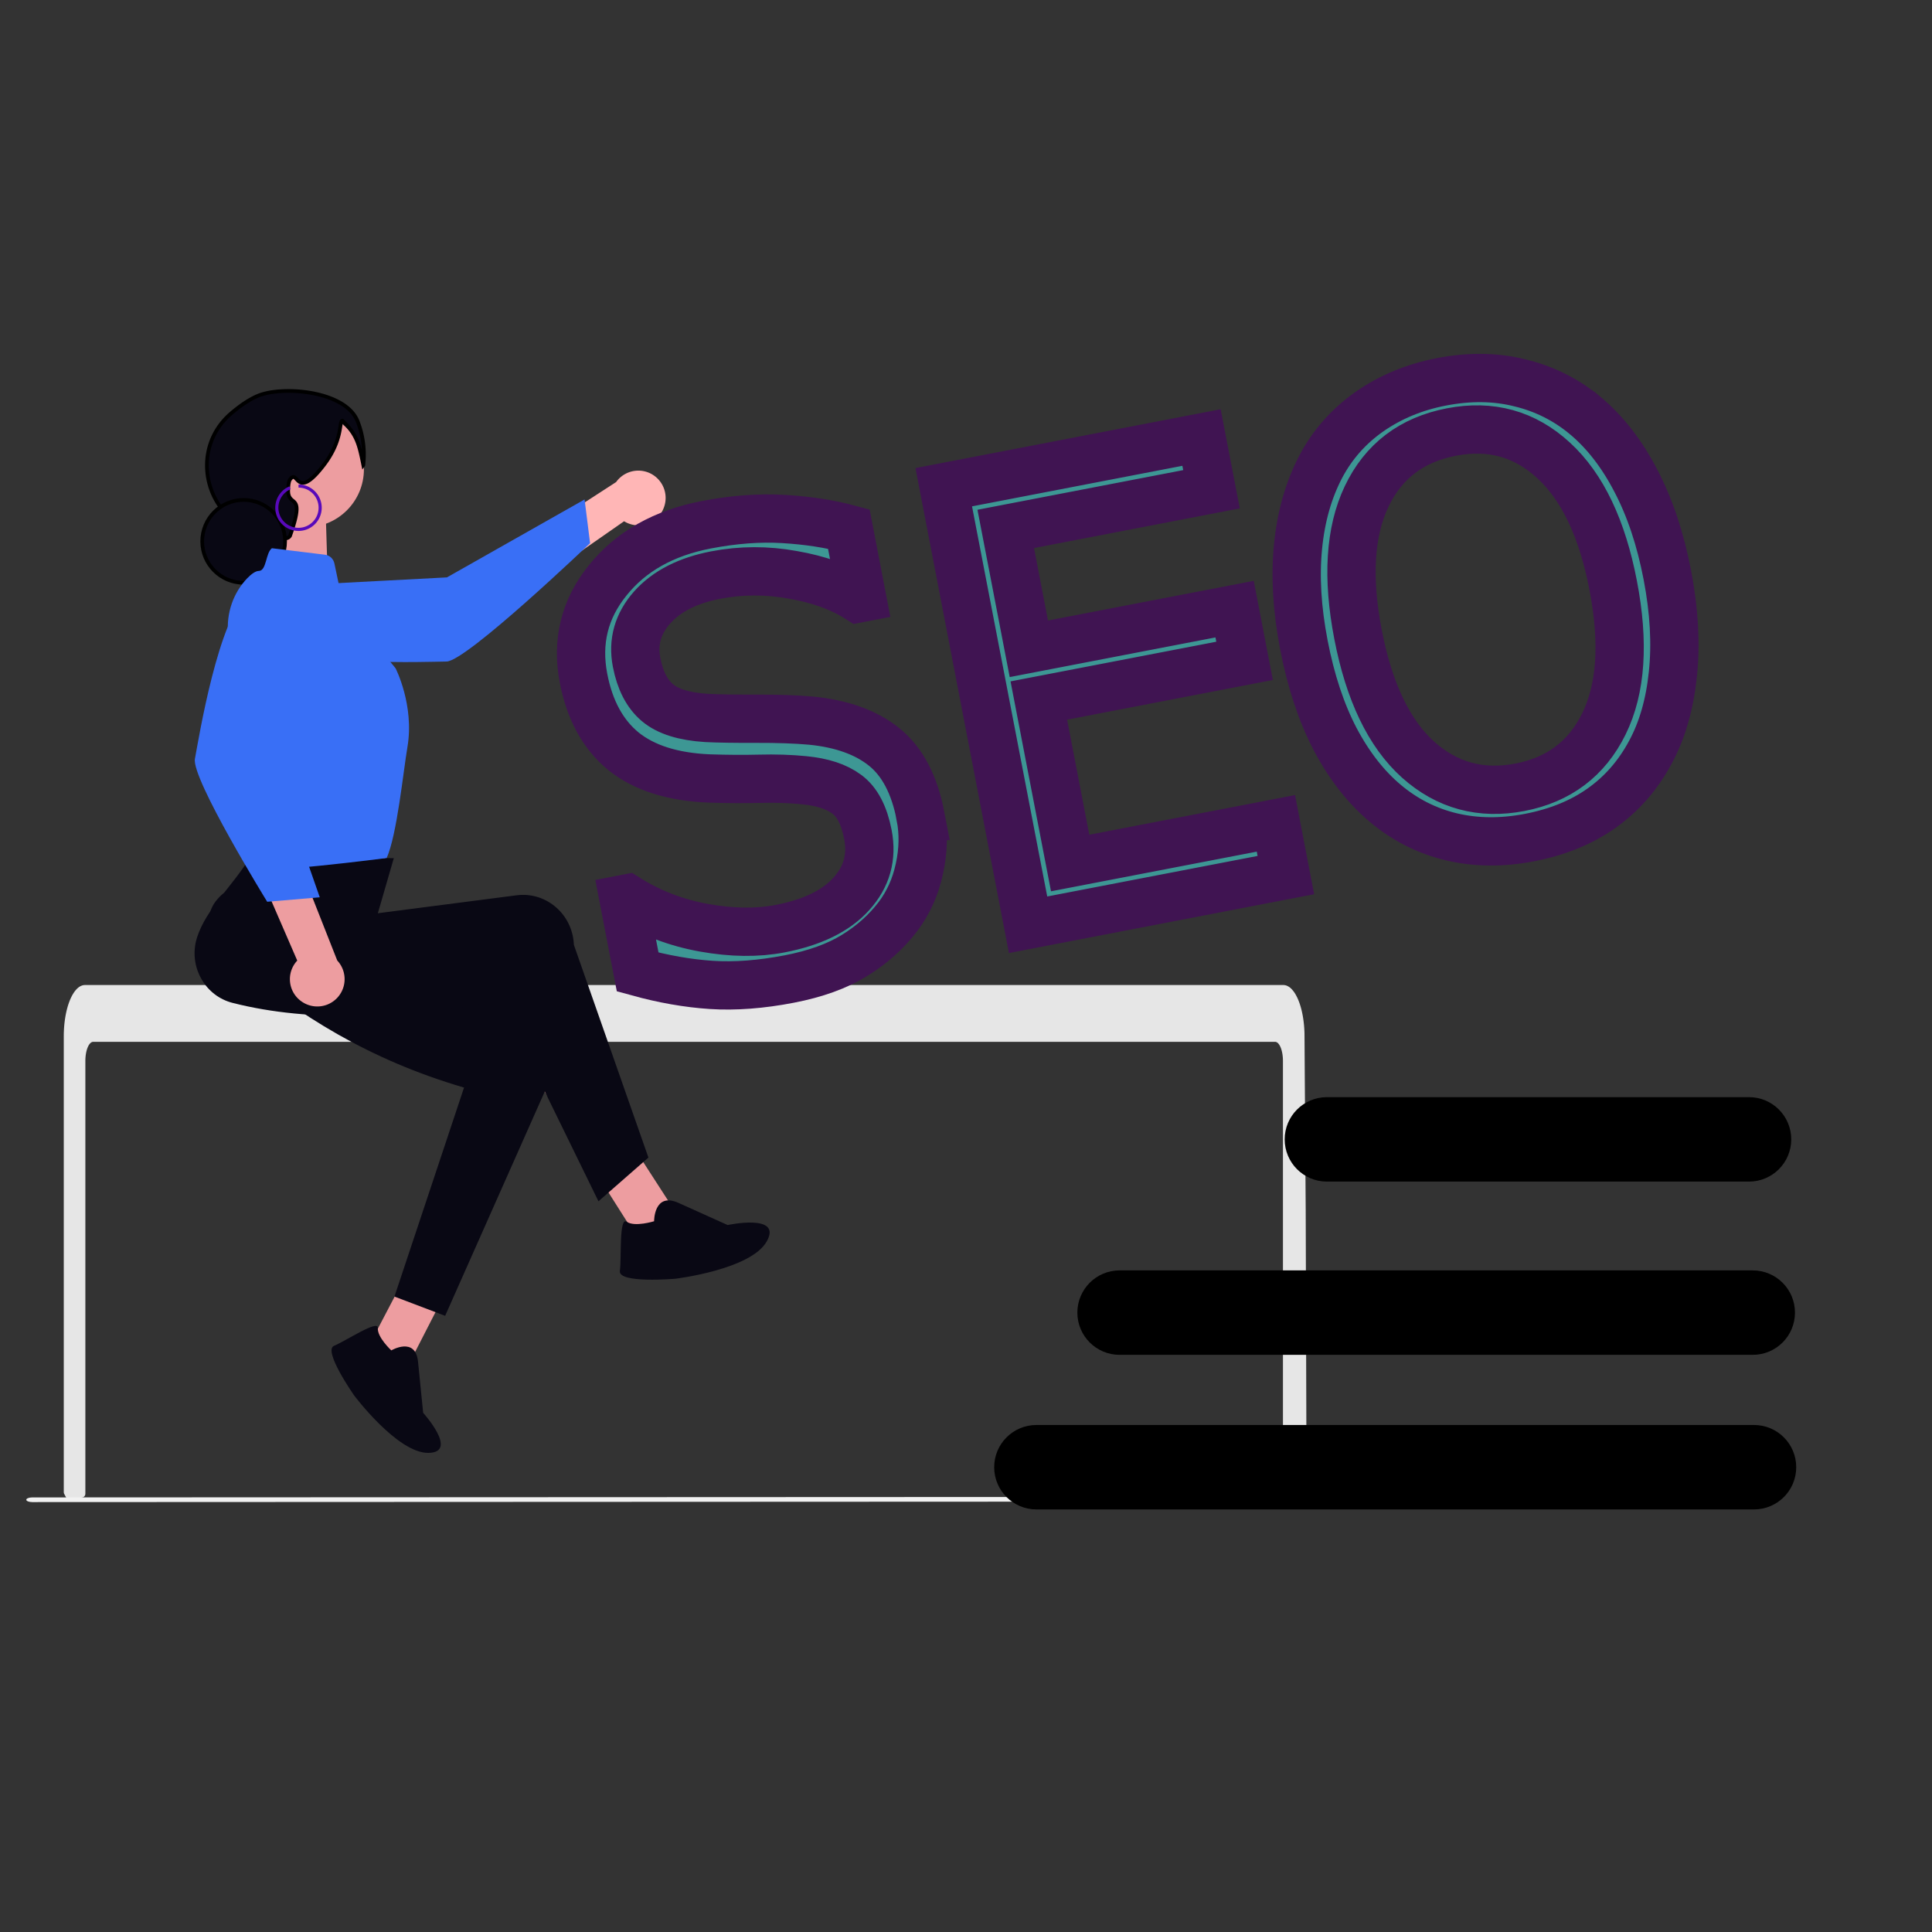
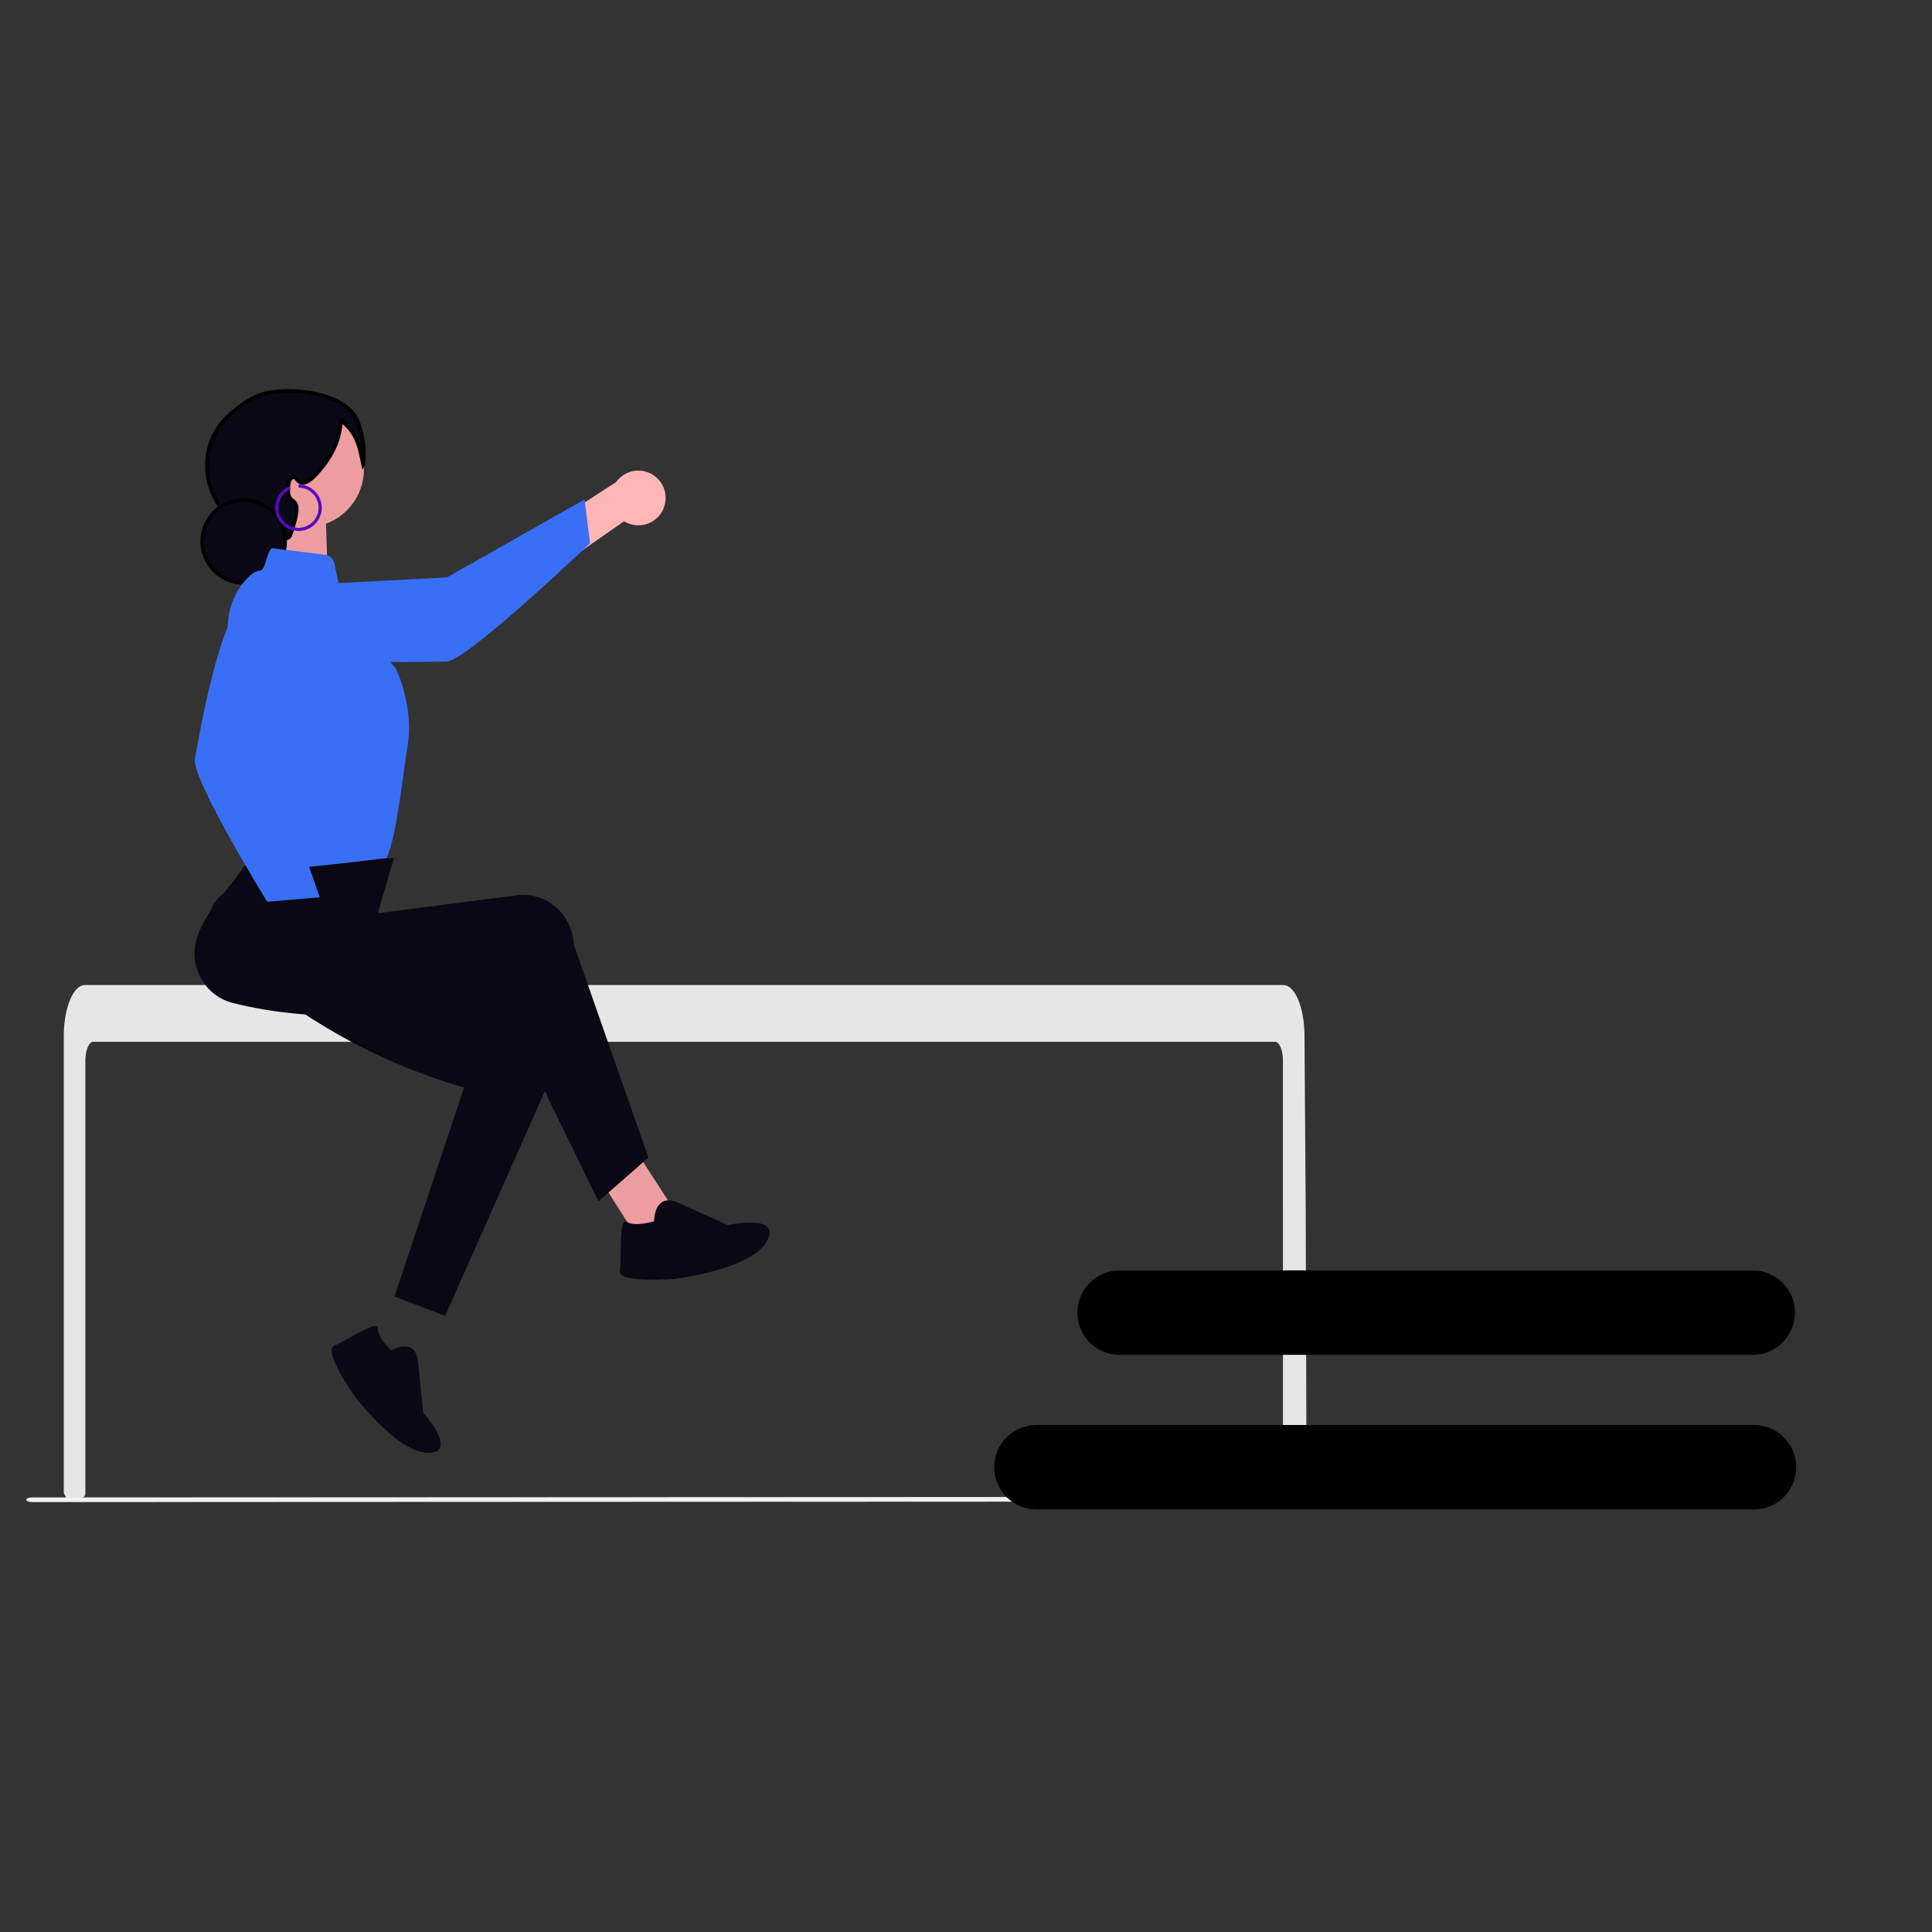
<svg xmlns="http://www.w3.org/2000/svg" xmlns:ns1="http://www.inkscape.org/namespaces/inkscape" xmlns:ns2="http://sodipodi.sourceforge.net/DTD/sodipodi-0.dtd" width="700" height="700" viewBox="0 0 185.208 185.208" version="1.1" id="svg1" xml:space="preserve" ns1:version="1.4.2 (f4327f4, 2025-05-13)" ns2:docname="3.svg">
  <rect x="0" y="0" width="185.208" height="185.208" fill="#333333" stroke="none" />
  <ns2:namedview id="namedview1" pagecolor="#ffffff" bordercolor="#eeeeee" borderopacity="1" ns1:showpageshadow="0" ns1:pageopacity="0" ns1:pagecheckerboard="0" ns1:deskcolor="#505050" ns1:document-units="px" ns1:zoom="0.79553169" ns1:cx="43.995733" ns1:cy="479.55349" ns1:window-width="1920" ns1:window-height="1137" ns1:window-x="-8" ns1:window-y="-8" ns1:window-maximized="1" ns1:current-layer="layer1" />
  <defs id="defs1">
    <filter style="color-interpolation-filters:sRGB" ns1:label="Drop Shadow" id="filter82" x="-0.458" y="-0.741" width="2.092" height="3.066">
      <feFlood result="flood" in="SourceGraphic" flood-opacity="0.569" flood-color="rgb(20,40,148)" id="feFlood81" />
      <feGaussianBlur result="blur" in="SourceGraphic" stdDeviation="13.982" id="feGaussianBlur81" />
      <feOffset result="offset" in="blur" dx="13.526" dy="27.812" id="feOffset81" />
      <feComposite result="comp1" operator="in" in="flood" in2="offset" id="feComposite81" />
      <feComposite result="comp2" operator="over" in="SourceGraphic" in2="comp1" id="feComposite82" />
    </filter>
  </defs>
  <g ns1:label="Layer 1" ns1:groupmode="layer" id="layer1">
    <path d="m 56.416,103.742 c 2.271,3.073 -1.846,-3.346 8.366,12.488 l -3.989,1.966 -8.841,-13.947 c 0,0 4.271,-0.769 4.464,-0.507 z" fill="#ed9da0" id="path1" style="stroke-width:0.178" />
    <path d="m 62.703,117.073 c 0,0 -0.022,-2.822 2.336,-1.761 l 4.715,2.124 c 0,0 5.278,-1.139 3.748,1.571 -1.53,2.71 -8.754,3.576 -8.754,3.576 0,0 -5.499,0.482 -5.326,-0.748 0.173,-1.229 -0.099,-5.237 0.662,-4.712 0.761,0.525 2.618,-0.05 2.618,-0.05 z" fill="#090814" id="path2" style="stroke-width:0.177" />
-     <path d="m 45.507,117.931 c -1.451,3.334 1.879,-3.114 -6.312,12.838 l -3.52,-2.352 7.289,-13.924 c 0,0 2.667,3.154 2.543,3.438 z" fill="#ed9da0" id="path3" style="stroke-width:0.178" />
-     <path d="m 122.987,101.7 c 0,-1.008 -0.338,-1.826 -0.754,-1.828 H 8.939 c -0.417,0.002 -0.754,0.82 -0.756,1.828 v 41.491 a 0.377,0.377 0 0 1 -0.34,0.375 q -0.456,0.044 -0.912,0.082 c -0.007,0 -0.015,0.002 -0.023,0.002 -0.165,0.015 -0.331,0.026 -0.497,0.039 h -0.001 Q 6.282,143.453 6.157,143.213 A 0.378,0.378 0 0 1 6.114,143.038 V 99.329 c 0,-0.278 0.011,-0.559 0.03,-0.834 A 10.697,10.697 0 0 1 6.285,97.363 C 6.603,95.616 7.321,94.433 8.137,94.429 H 123.032 a 0.881,0.881 0 0 1 0.346,0.073 1.349,1.349 0 0 1 0.426,0.299 2.645,2.645 0 0 1 0.419,0.573 c 0.402,0.709 0.69,1.766 0.792,2.996 0,0.011 0.002,0.023 0.002,0.034 0.026,0.305 0.039,0.615 0.038,0.925 l 0.026,4.03 0.018,2.403 0.051,7.54 0.019,2.678 0.083,27.492 v 0 a 0.376,0.376 0 0 1 -0.376,0.376 h -1.512 a 0.376,0.376 0 0 1 -0.376,-0.376 z" fill="#e6e6e6" id="path4" style="stroke-width:0.178" />
+     <path d="m 122.987,101.7 c 0,-1.008 -0.338,-1.826 -0.754,-1.828 H 8.939 c -0.417,0.002 -0.754,0.82 -0.756,1.828 v 41.491 a 0.377,0.377 0 0 1 -0.34,0.375 q -0.456,0.044 -0.912,0.082 c -0.007,0 -0.015,0.002 -0.023,0.002 -0.165,0.015 -0.331,0.026 -0.497,0.039 Q 6.282,143.453 6.157,143.213 A 0.378,0.378 0 0 1 6.114,143.038 V 99.329 c 0,-0.278 0.011,-0.559 0.03,-0.834 A 10.697,10.697 0 0 1 6.285,97.363 C 6.603,95.616 7.321,94.433 8.137,94.429 H 123.032 a 0.881,0.881 0 0 1 0.346,0.073 1.349,1.349 0 0 1 0.426,0.299 2.645,2.645 0 0 1 0.419,0.573 c 0.402,0.709 0.69,1.766 0.792,2.996 0,0.011 0.002,0.023 0.002,0.034 0.026,0.305 0.039,0.615 0.038,0.925 l 0.026,4.03 0.018,2.403 0.051,7.54 0.019,2.678 0.083,27.492 v 0 a 0.376,0.376 0 0 1 -0.376,0.376 h -1.512 a 0.376,0.376 0 0 1 -0.376,-0.376 z" fill="#e6e6e6" id="path4" style="stroke-width:0.178" />
    <path d="m 63.617,48.717 a 2.603,2.603 0 0 1 -3.79,1.252 L 42.595,61.974 42.119,57.19 59.062,46.213 a 2.617,2.617 0 0 1 4.555,2.505 z" fill="#ffb6b6" id="path7" style="stroke-width:0.178" />
    <path d="m 25.036,56.286 c 0,0 -1.866,2.757 1.062,5.197 2.928,2.44 14.795,1.954 16.71,1.933 1.915,-0.021 13.759,-11.345 13.759,-11.345 l -0.527,-4.192 -13.196,7.471 z" fill="#0b47e3" id="path8" style="fill:#396ff6;fill-opacity:1;stroke-width:0.178" ns2:nodetypes="csscccc" />
    <path d="m 23.979,74.591 0.188,3.573 c 0,0 -0.555,3.165 -0.099,3.848 0.453,0.679 12.894,1.69 12.894,1.69 0,0 -0.391,-5.328 0.314,-9.183 z" fill="#ed9da0" id="path9" style="stroke-width:0.178" />
    <path d="m 42.673,126.139 -4.86,-1.845 6.671,-20.035 c -9.062,-2.657 -15.898,-6.937 -21.867,-12.017 -2.024,-1.712 -3.543,-3.91 -1.819,-5.993 q 0.121,-0.146 0.252,-0.282 c 2.036,-2.091 7.204,-1.688 10.23,-3.603 l 6.766,7.224 -0.424,1.935 12.702,4.306 c 2.555,0.866 3.897,3.68 2.998,6.284 q -0.071,0.206 -0.16,0.406 z" fill="#090814" id="path12" style="stroke-width:0.178" />
    <path d="m 62.16,110.968 -4.789,4.192 -9.386,-19.196 C 38.679,97.565 29.898,98.077 22.303,96.142 19.732,95.495 18.16,92.84 18.792,90.212 q 0.044,-0.184 0.103,-0.365 c 0.909,-2.773 3.288,-4.736 5.163,-7.786 l 13.693,0.208 -1.529,5.277 13.302,-1.721 c 2.675,-0.346 5.118,1.59 5.457,4.325 q 0.027,0.217 0.036,0.435 z" fill="#090814" id="path10" style="stroke-width:0.178" />
    <circle cx="29.326" cy="44.987" r="5.56" fill="#ed9da0" id="circle10" style="stroke-width:0.178" />
-     <path d="m 28.973,96.048 a 2.603,2.603 0 0 1 -0.477,-3.963 l -8.354,-19.268 4.783,0.481 7.405,18.781 a 2.617,2.617 0 0 1 -3.357,3.969 z" fill="#ed9da0" id="path13" style="stroke-width:0.178" />
    <path d="m 29.194,56.732 c 0,0 -2.333,-2.375 -5.304,0.012 -2.971,2.387 -4.845,14.115 -5.204,15.997 -0.359,1.882 6.929,13.705 6.929,13.705 l 5.039,-0.428 -4.069,-11.645 z" fill="#0b47e3" id="path14" style="fill:#396ff6;fill-opacity:1;stroke-width:0.178" ns2:nodetypes="csscccc" />
    <path d="m 136.511,143.938 -133.415,0.058 c -0.318,0 -0.576,-0.1 -0.576,-0.224 0,-0.124 0.258,-0.224 0.576,-0.224 l 133.415,-0.058 c 0.318,0 0.576,0.1 0.576,0.224 0,0.124 -0.258,0.224 -0.576,0.224 z" fill="#f2f2f2" id="path49" style="stroke-width:0.173" />
    <path d="m 26.379,52.841 -0.044,-0.434 0.595,-2.991 4.309,0.273 0.12,3.904 z" fill="#ed9da0" id="path60" style="stroke-width:0.178" />
    <path d="m 34.828,44.587 c -0.392,-1.918 -0.58,-2.901 -2.006,-4.258 -0.338,0.048 0.089,1.802 -1.775,4.246 -2.711,3.552 -2.441,0.295 -3.242,1.389 -0.174,0.238 -0.212,1.095 -0.154,1.389 0.226,1.165 1.562,0.028 0.154,4.014 -0.21,0.31 -0.457,0.235 -0.772,0.231 -0.024,0 0.135,-0.031 -0.463,-0.154 -0.286,-0.059 -0.686,-0.129 -1.165,-0.21 -5.57,-0.938 -7.536,-7.966 -3.231,-11.622 0.98,-0.832 1.941,-1.462 2.775,-1.755 2.514,-0.879 8.242,-0.308 9.341,2.548 a 8.745,8.745 0 0 1 0.539,4.181 z" fill="#090814" stroke="#000000" stroke-width="0.355" id="path61" />
    <circle cx="23.357" cy="51.896" fill="#090814" stroke="#000000" stroke-width="0.355" id="ellipse61" r="3.972" />
    <path d="m 28.616,50.899 a 2.226,2.226 0 0 0 0,-4.452 v 0.297 a 1.927,1.927 0 1 1 -0.759,0.155 l -0.117,-0.273 a 2.226,2.226 0 0 0 0.876,4.273 z" fill="#0b47e3" id="path62" style="fill:#5809ba;fill-opacity:1;stroke-width:0.178" />
    <path d="m 37.51,129.453 c 0,0 2.318,-1.361 2.564,1.088 l 0.492,4.899 c 0,0 3.451,3.81 0.489,3.838 -2.962,0.028 -7.114,-5.516 -7.114,-5.516 0,0 -3.014,-4.305 -1.918,-4.748 1.096,-0.443 4.271,-2.574 4.2,-1.697 -0.071,0.877 1.288,2.135 1.288,2.135 z" fill="#090814" id="path63" style="stroke-width:0.178" />
-     <path d="m 88.238,78.223 q 0.472,2.451 -0.099,5.044 -0.546,2.589 -2.064,4.605 -1.668,2.191 -4.167,3.725 -2.475,1.529 -6.253,2.257 -4.056,0.782 -7.468,0.563 -3.387,-0.224 -7.058,-1.24 l -1.347,-6.986 0.353,-0.068 q 3.357,2.099 7.362,2.817 4.005,0.718 7.28,0.087 4.635,-0.893 6.83,-3.332 2.22,-2.444 1.595,-5.683 -0.538,-2.789 -2.027,-3.875 -1.464,-1.091 -4.099,-1.343 -1.998,-0.199 -4.285,-0.138 -2.262,0.056 -4.839,-0.031 -5.216,-0.222 -8.182,-2.601 -2.947,-2.412 -3.832,-7.004 -1.015,-5.268 2.318,-9.387 3.328,-4.148 9.449,-5.327 3.955,-0.762 7.418,-0.553 3.463,0.209 6.246,0.958 l 1.271,6.592 -0.353,0.068 q -2.532,-1.615 -6.289,-2.265 -3.737,-0.682 -7.389,0.022 -4.005,0.772 -6.09,3.102 -2.06,2.325 -1.495,5.255 0.505,2.62 2.002,3.88 1.497,1.26 4.697,1.461 1.688,0.084 4.769,0.074 3.081,-0.01 5.261,0.184 4.42,0.433 7.02,2.533 2.599,2.099 3.468,6.606 z m 35.029,5.665 -24.711,4.763 -8.085,-41.945 24.711,-4.763 0.956,4.958 -19.724,3.802 2.215,11.493 19.724,-3.802 0.956,4.958 -19.724,3.802 3.003,15.578 19.724,-3.802 z m 28.713,-44.042 q 2.835,2.375 4.832,6.227 2.022,3.847 3.021,9.03 0.999,5.183 0.532,9.539 -0.447,4.323 -2.162,7.487 -1.769,3.292 -4.666,5.34 -2.872,2.044 -6.927,2.825 -3.955,0.762 -7.487,-0.076 -3.507,-0.843 -6.311,-3.195 -2.805,-2.352 -4.821,-6.17 -1.991,-3.823 -2.996,-9.035 -0.988,-5.127 -0.561,-9.416 0.422,-4.318 2.18,-7.666 1.685,-3.188 4.677,-5.284 3.017,-2.101 6.897,-2.849 4.03,-0.777 7.517,0.099 3.507,0.843 6.275,3.144 z m 2.663,16.257 q -1.575,-8.169 -5.702,-11.961 -4.133,-3.82 -9.8,-2.727 -5.718,1.102 -8.135,6.184 -2.397,5.049 -0.822,13.218 1.591,8.254 5.763,12.007 4.167,3.725 9.759,2.647 5.592,-1.078 8.05,-6.08 2.478,-5.035 0.887,-13.289 z" id="text1" style="font-size:43.117px;fill:#48fffa;fill-opacity:0.489;stroke:#401452;stroke-width:4.63;stroke-opacity:1;opacity:1;stroke-dasharray:none;paint-order:stroke markers fill" aria-label="SEO" />
    <g id="g2" transform="matrix(1.023,0,0,1.023,-18.747,-1.549)">
      <path d="m 123.239,128.473 h 59.334 c 2.184,0 3.956,-1.768 3.956,-3.956 0,-2.187 -1.772,-3.956 -3.956,-3.956 h -59.334 c -2.183,0 -3.956,1.768 -3.956,3.956 0,2.187 1.772,3.956 3.956,3.956 z" id="path5" style="fill:#000000;stroke-width:3.956" />
      <path d="m 115.445,142.96 h 67.245 c 2.184,0 3.956,-1.768 3.956,-3.956 0,-2.187 -1.772,-3.956 -3.956,-3.956 h -67.245 c -2.183,0 -3.956,1.768 -3.956,3.956 0,2.187 1.772,3.956 3.956,3.956 z" id="path11-1" style="fill:#000000;stroke-width:3.956" />
-       <path d="m 182.223,104.326 h -39.556 c -2.184,0 -3.956,1.768 -3.956,3.956 0,2.187 1.772,3.956 3.956,3.956 h 39.556 c 2.184,0 3.956,-1.768 3.956,-3.956 0,-2.187 -1.772,-3.956 -3.956,-3.956 z" id="path13-5" style="fill:#000000;stroke-width:3.956" />
    </g>
    <path d="m 26.066,52.554 5.098,0.624 c 0.441,0.054 0.8,0.393 0.895,0.843 l 0.811,3.859 5.054,6.189 c 0,0 1.815,3.538 1.134,7.548 -0.41,2.415 -1,8.41 -1.99,10.635 0,0 -12.546,1.64 -13,0.933 -0.454,-0.707 -0.601,-3.922 -0.601,-3.922 L 21.868,60.764 c -0.185,-1.973 0.488,-3.93 1.834,-5.333 0.403,-0.413 0.802,-0.702 1.126,-0.702 0.732,-0.026 0.638,-1.739 1.239,-2.175 z" fill="#0b47e3" id="path11" style="fill:#396ff6;fill-opacity:1;stroke-width:0.181" ns2:nodetypes="cccccccsccccc" />
  </g>
</svg>